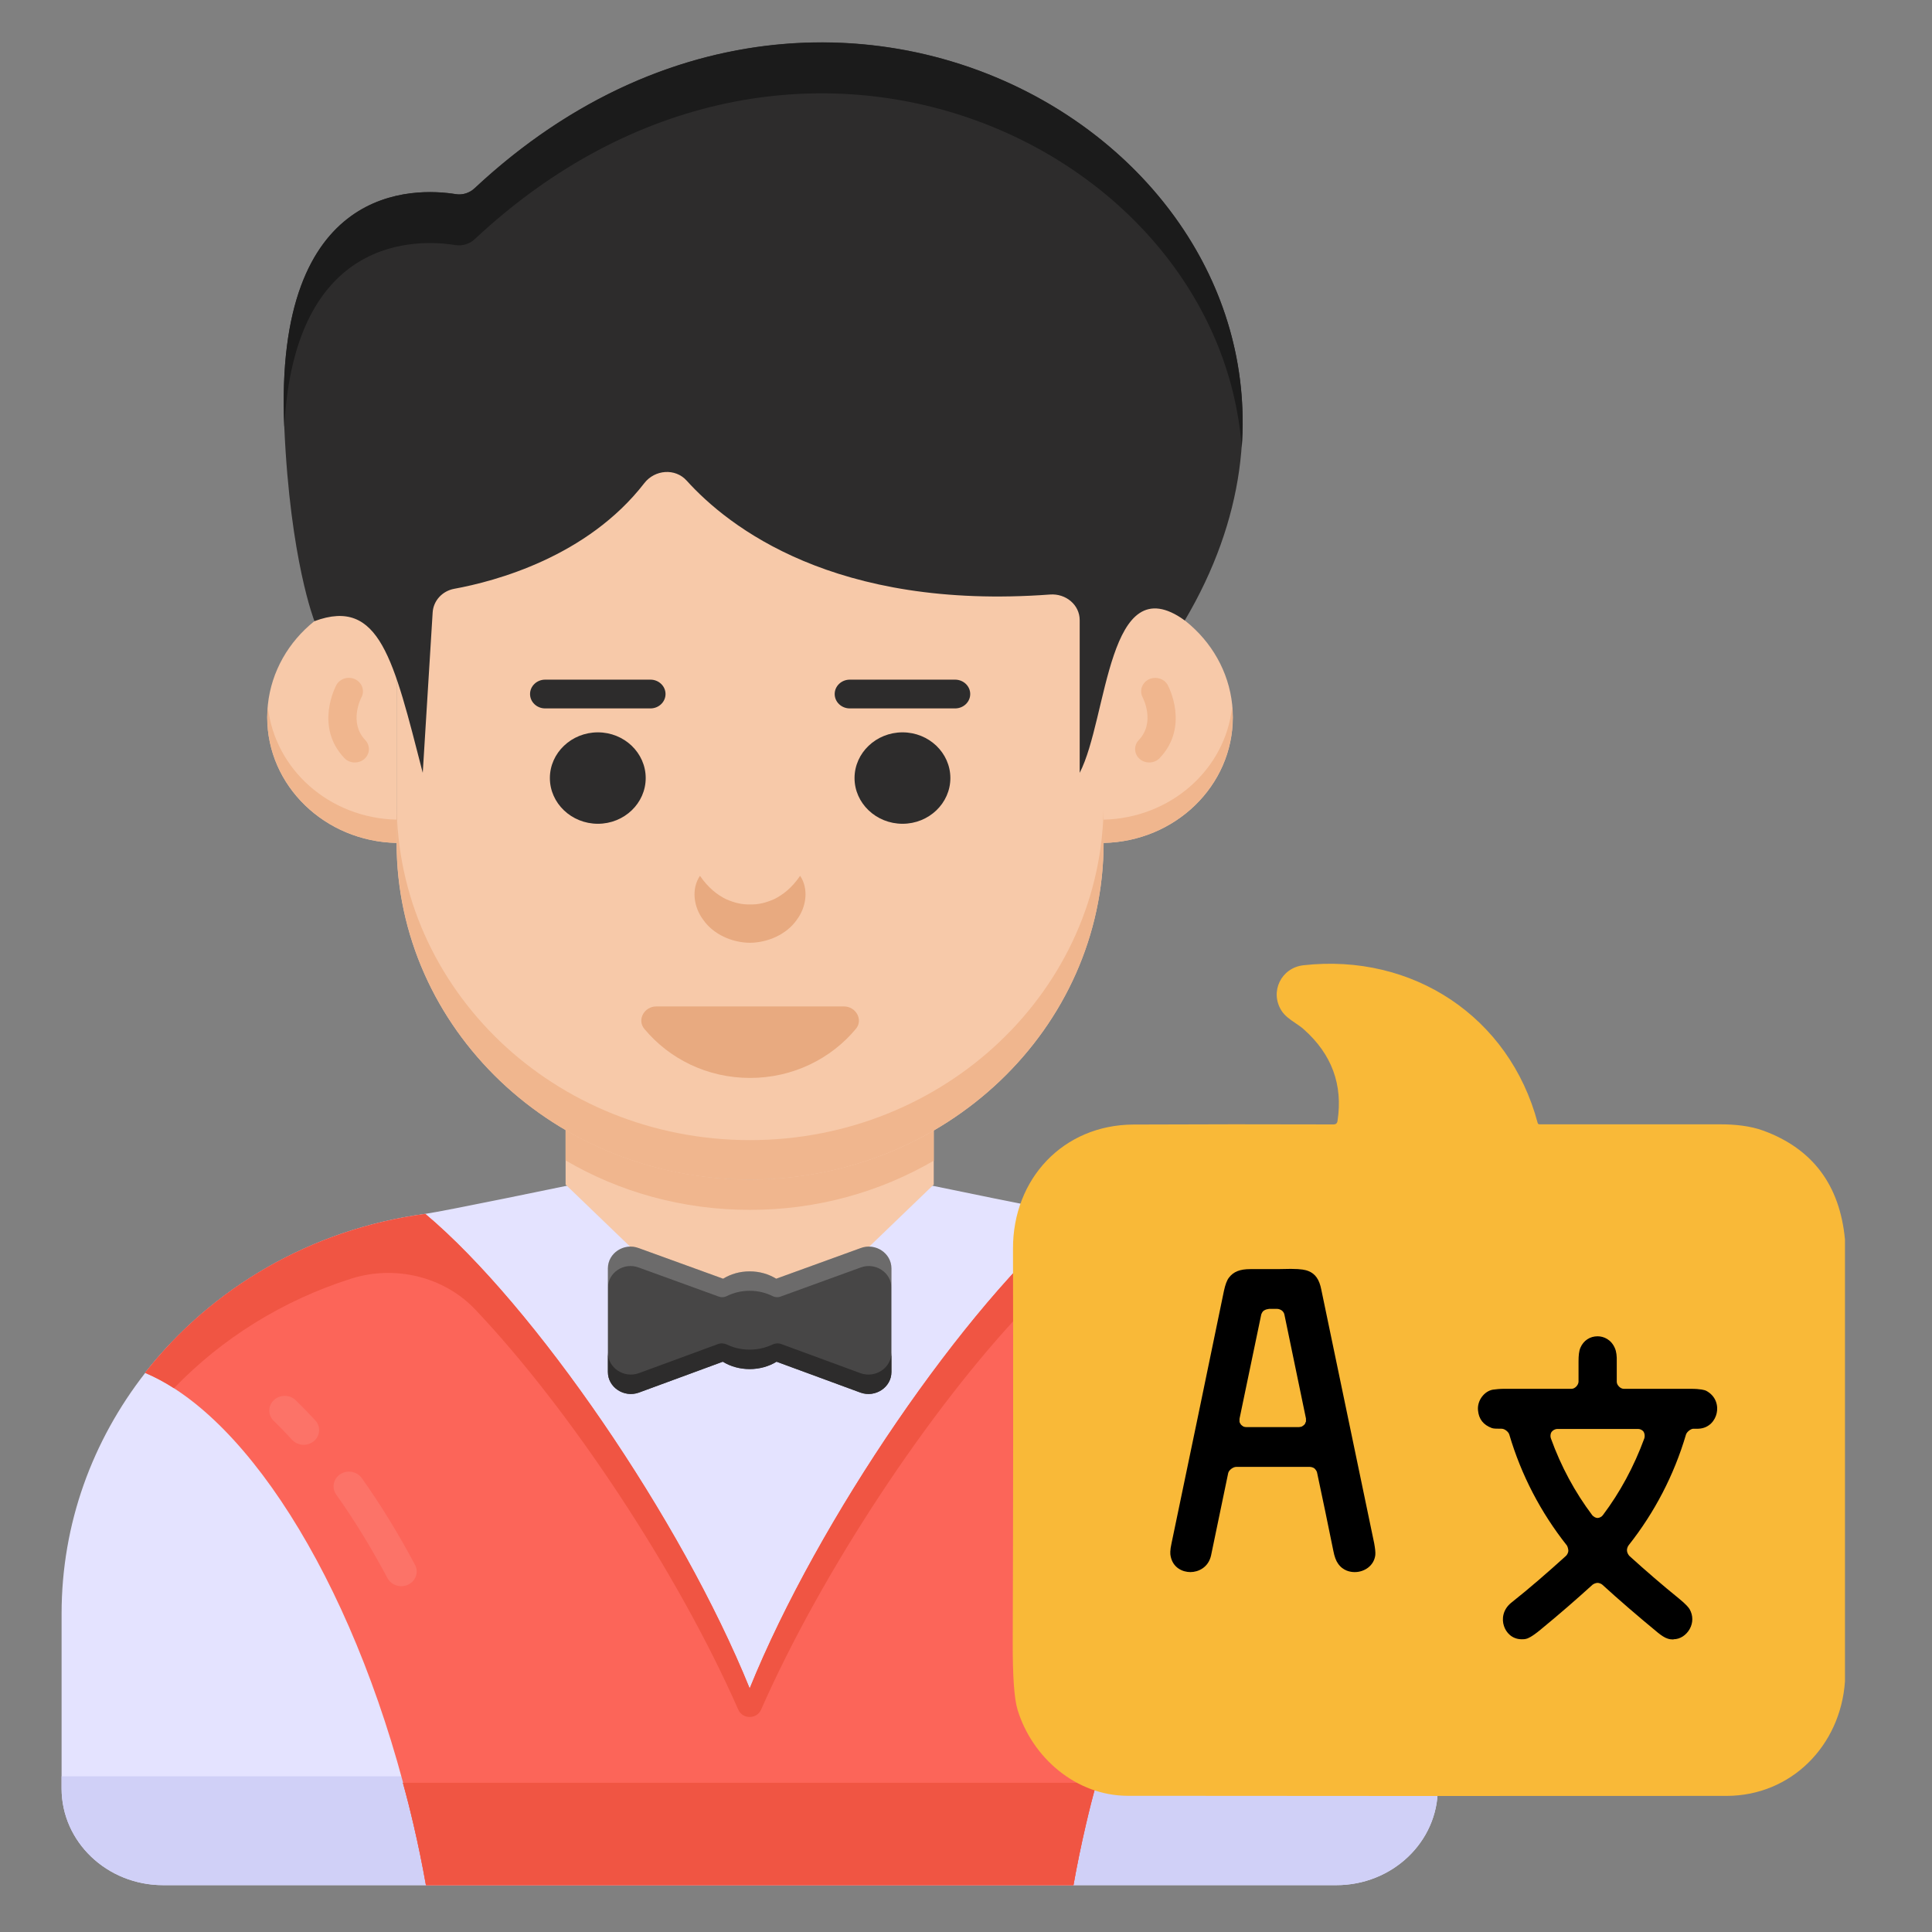
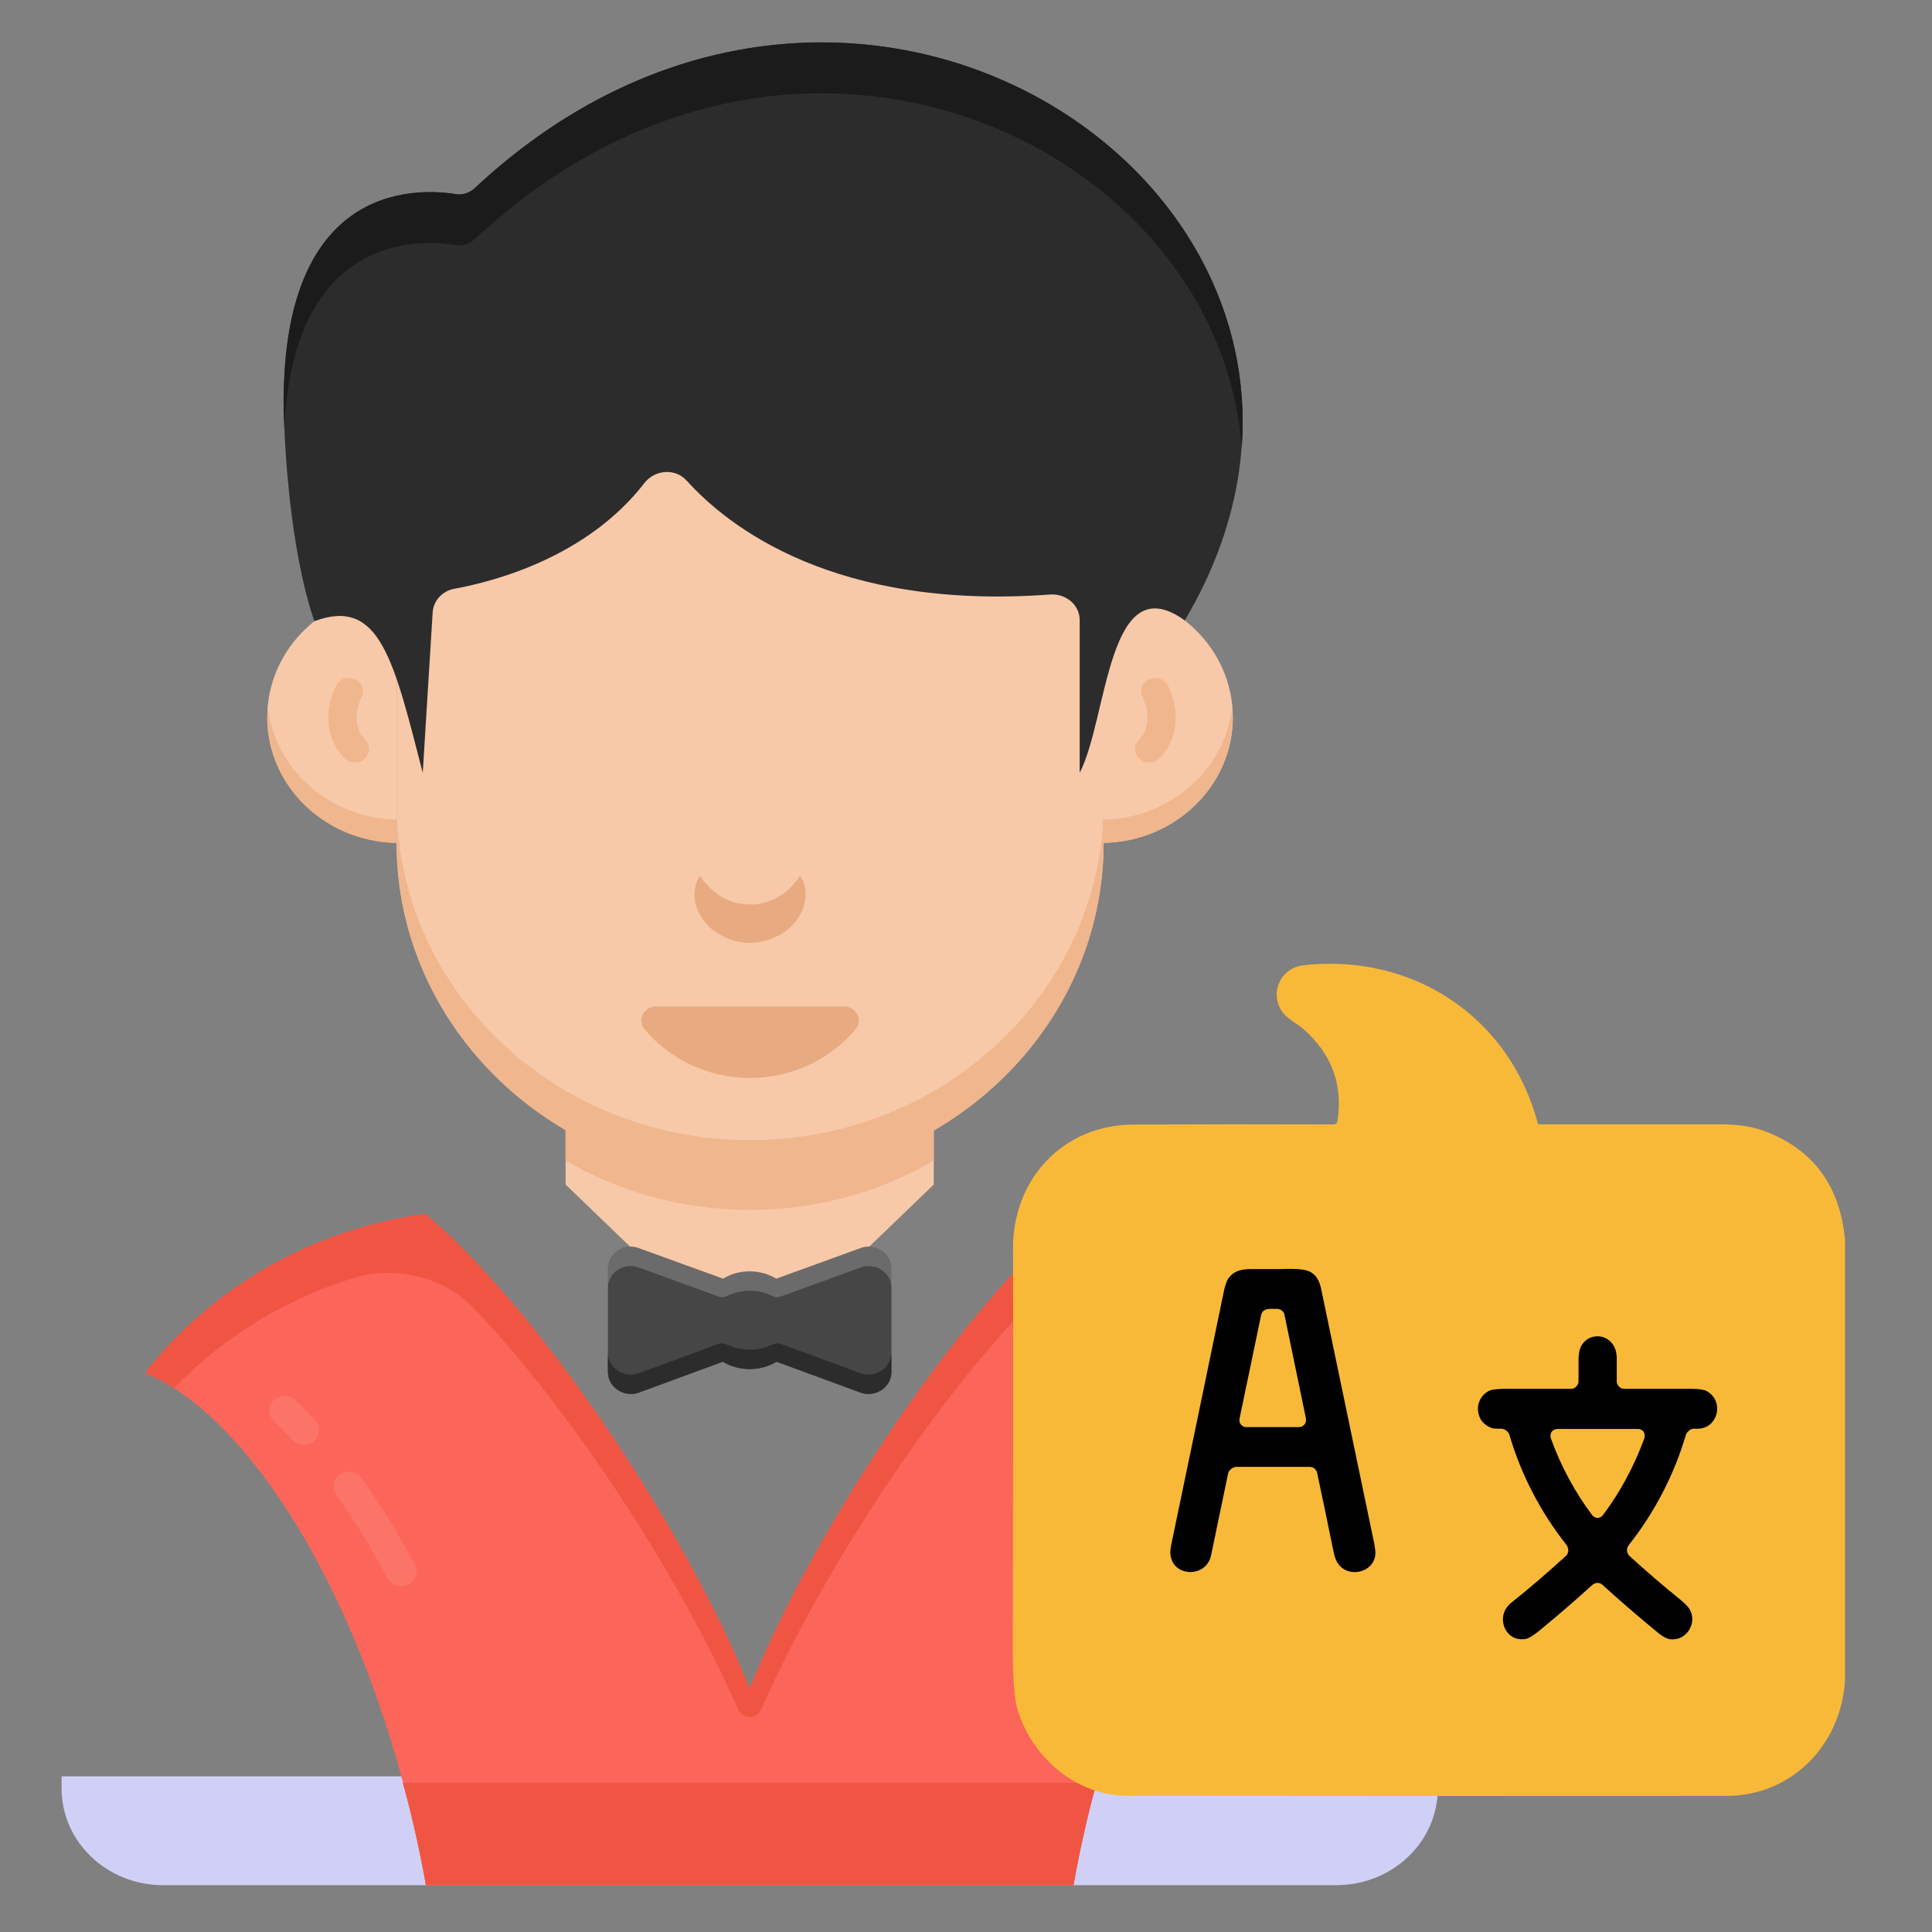
<svg xmlns="http://www.w3.org/2000/svg" width="65" height="65" viewBox="0 0 65 65" fill="none">
  <rect x="0" y="0" width="65" height="65" fill="#808080" stroke="none" />
-   <path d="M48.373 54.294V60.171C48.373 61.967 46.843 63.424 44.959 63.424H5.487C3.602 63.424 2.072 61.967 2.072 60.171V54.294C2.072 51.248 3.118 48.456 4.885 46.19V46.18C7.105 43.35 10.45 41.357 14.309 40.839C14.97 40.745 19.272 39.852 19.272 39.852L25.223 45.672L31.173 39.852C31.173 39.852 35.475 40.745 36.137 40.839C39.995 41.357 43.34 43.35 45.561 46.18C47.327 48.446 48.373 51.248 48.373 54.294Z" fill="#E4E3FF" />
  <path d="M48.373 54.292V60.171C48.373 61.968 46.846 63.424 44.959 63.424H5.486C3.6 63.424 2.072 61.968 2.072 60.171V59.762H39.988C41.874 59.762 43.402 58.306 43.402 56.509V50.63C43.402 47.586 42.364 44.78 40.596 42.517C40.447 42.336 40.297 42.155 40.147 41.974C42.304 42.935 44.16 44.39 45.558 46.179C47.325 48.443 48.373 51.248 48.373 54.292Z" fill="#D0D0F7" />
  <path d="M31.415 37.645V39.853L25.222 45.813L19.029 39.853V37.645C20.941 38.922 22.759 39.685 25.222 39.685C27.685 39.685 29.503 38.922 31.415 37.645Z" fill="#F7C9A9" />
  <path d="M31.415 37.645V39.051C29.607 40.101 27.498 40.705 25.233 40.705C22.957 40.705 20.837 40.101 19.029 39.041V37.645C20.941 38.922 22.759 39.685 25.222 39.685C27.685 39.685 29.503 38.922 31.415 37.645Z" fill="#F0B68E" />
  <path d="M45.56 46.18C42.008 47.684 38.317 53.655 36.531 61.384C36.373 62.07 36.235 62.747 36.116 63.424H14.328C14.209 62.747 14.071 62.07 13.913 61.384C12.127 53.655 8.436 47.684 4.884 46.19V46.18C7.104 43.35 10.45 41.357 14.308 40.839C17.969 43.914 22.923 51.126 25.222 56.805C27.521 51.126 32.475 43.914 36.136 40.839C39.994 41.357 43.34 43.35 45.56 46.18Z" fill="#FC6559" />
  <path d="M45.558 46.18C45.236 46.318 44.913 46.487 44.591 46.695C42.981 45.036 40.943 43.758 38.637 43.022C37.157 42.55 35.504 42.952 34.457 44.055C31.29 47.393 27.661 52.85 25.606 57.519C25.461 57.849 24.984 57.849 24.838 57.519C22.783 52.849 19.153 47.391 15.986 44.054C14.939 42.951 13.287 42.549 11.807 43.021C9.495 43.757 7.457 45.037 5.853 46.705C5.531 46.497 5.209 46.328 4.887 46.19V46.18C7.1 43.348 10.446 41.358 14.312 40.843C17.969 43.913 22.926 51.13 25.222 56.803C27.519 51.13 32.475 43.913 36.133 40.843C39.998 41.358 43.344 43.348 45.558 46.18Z" fill="#F05543" />
  <g opacity="0.3">
    <path opacity="0.3" d="M13.5 53.366C13.311 53.366 13.128 53.267 13.036 53.095C12.495 52.078 11.915 51.132 11.311 50.283C11.151 50.057 11.213 49.75 11.45 49.596C11.687 49.444 12.01 49.502 12.171 49.728C12.8 50.611 13.402 51.594 13.963 52.647C14.093 52.89 13.991 53.189 13.735 53.313C13.659 53.349 13.579 53.366 13.5 53.366ZM10.217 48.609C10.073 48.609 9.929 48.552 9.825 48.44C9.622 48.217 9.417 48.006 9.209 47.804C9.008 47.609 9.011 47.296 9.215 47.104C9.422 46.912 9.751 46.916 9.95 47.11C10.172 47.326 10.392 47.552 10.609 47.788C10.797 47.994 10.775 48.307 10.559 48.487C10.461 48.568 10.339 48.609 10.217 48.609Z" fill="white" />
  </g>
  <path d="M36.894 59.98C36.764 60.447 36.644 60.913 36.535 61.388C36.375 62.073 36.235 62.749 36.115 63.424H14.332C14.213 62.749 14.073 62.073 13.913 61.388C13.803 60.913 13.684 60.447 13.554 59.98H36.894ZM45.559 46.179C44.711 46.54 43.862 47.149 43.033 47.976C42.594 46.045 41.736 44.267 40.538 42.735C40.288 42.412 40.019 42.098 39.719 41.794C40.029 41.917 40.328 42.05 40.617 42.193C42.492 43.119 44.145 44.405 45.559 46.179Z" fill="#FC6559" />
  <path d="M36.894 59.98C36.764 60.447 36.644 60.913 36.535 61.388C36.375 62.073 36.235 62.749 36.115 63.424H14.332C14.213 62.749 14.073 62.073 13.913 61.388C13.803 60.913 13.684 60.447 13.554 59.98H36.894ZM45.559 46.179C44.711 46.54 43.862 47.149 43.033 47.976C42.594 46.045 41.736 44.267 40.538 42.735C40.288 42.412 40.019 42.098 39.719 41.794C40.029 41.917 40.328 42.05 40.617 42.193C42.492 43.119 44.145 44.405 45.559 46.179Z" fill="#F05543" />
  <path d="M37.129 15.685V28.35C37.129 34.609 31.804 39.682 25.236 39.682H25.235C18.667 39.682 13.342 34.609 13.342 28.35V15.685C20.686 10.261 28.666 10.734 37.129 15.685Z" fill="#F7C9A9" />
  <path d="M37.131 27.021V28.348C37.131 34.606 31.8 39.685 25.233 39.685C21.95 39.685 18.978 38.417 16.827 36.368C14.676 34.309 13.346 31.477 13.346 28.348V27.021C13.346 30.15 14.676 32.982 16.827 35.041C18.978 37.091 21.95 38.358 25.233 38.358C31.8 38.358 37.131 33.279 37.131 27.021Z" fill="#F0B68E" />
  <path d="M37.128 19.909V28.36C39.536 28.311 41.478 26.441 41.478 24.134C41.478 21.828 39.536 19.958 37.128 19.909ZM13.34 19.909V28.36C10.932 28.311 8.99 26.441 8.99 24.134C8.99 21.828 10.932 19.958 13.34 19.909Z" fill="#F7C9A9" />
  <path d="M41.474 24.13C41.474 26.437 39.541 28.309 37.13 28.358V27.576C39.385 27.526 41.235 25.883 41.453 23.774C41.464 23.893 41.474 24.012 41.474 24.13ZM13.345 27.576V28.358C10.934 28.309 8.991 26.437 8.991 24.13C8.991 24.012 9.002 23.893 9.012 23.774C9.241 25.883 11.08 27.526 13.345 27.576Z" fill="#F0B68E" />
  <path d="M14.223 26.001L14.556 20.607C14.58 20.213 14.877 19.883 15.284 19.809C16.652 19.559 19.757 18.738 21.678 16.254C22.029 15.8 22.716 15.742 23.101 16.169C24.504 17.724 28.084 20.537 35.326 20.002C35.861 19.962 36.325 20.351 36.325 20.863L36.325 26.001C37.279 24.153 37.255 19.001 39.861 20.873C47.91 7.276 29.206 -6.039 15.965 6.333C15.797 6.49 15.567 6.568 15.335 6.53C13.988 6.312 9.201 6.109 9.565 14.371C9.762 18.846 10.58 20.898 10.58 20.898C12.778 20.082 13.242 22.195 14.223 26.001Z" fill="#2D2C2C" />
  <path d="M41.777 15.061C41.015 4.866 26.698 -1.975 15.973 8.045C15.8 8.207 15.562 8.283 15.324 8.245C14.06 8.042 9.899 7.876 9.565 14.368C9.199 6.119 13.977 6.314 15.332 6.533C15.568 6.571 15.802 6.492 15.972 6.333C27.283 -4.236 42.602 3.957 41.777 15.061Z" fill="#1B1B1B" />
  <path d="M26.919 29.466C27.207 29.889 27.143 30.505 26.799 30.957C26.467 31.427 25.851 31.711 25.235 31.719C24.616 31.715 24 31.428 23.668 30.958C23.323 30.506 23.26 29.89 23.55 29.466C23.837 29.884 24.135 30.104 24.417 30.247C24.707 30.376 24.967 30.437 25.233 30.428C25.501 30.438 25.762 30.377 26.053 30.247C26.335 30.105 26.633 29.884 26.919 29.466Z" fill="#E8AA80" />
-   <path d="M31.974 26.177C31.974 27.024 31.253 27.715 30.365 27.715C29.476 27.715 28.75 27.024 28.75 26.177C28.75 25.33 29.476 24.639 30.365 24.639C31.253 24.639 31.974 25.33 31.974 26.177ZM32.133 23.834H28.591C28.31 23.834 28.082 23.617 28.082 23.35C28.082 23.083 28.31 22.866 28.591 22.866H32.133C32.414 22.866 32.642 23.083 32.642 23.35C32.642 23.617 32.414 23.834 32.133 23.834ZM21.724 26.177C21.724 27.024 21.003 27.715 20.115 27.715C19.226 27.715 18.5 27.024 18.5 26.177C18.5 25.33 19.226 24.639 20.115 24.639C21.003 24.639 21.724 25.33 21.724 26.177ZM21.883 23.834H18.341C18.061 23.834 17.833 23.617 17.833 23.35C17.833 23.083 18.061 22.866 18.341 22.866H21.883C22.163 22.866 22.391 23.083 22.391 23.35C22.391 23.617 22.163 23.834 21.883 23.834Z" fill="#2D2C2C" />
  <path d="M22.082 33.86C21.676 33.86 21.425 34.31 21.677 34.614C22.509 35.617 23.787 36.266 25.234 36.266C26.68 36.266 27.961 35.618 28.796 34.614C29.049 34.311 28.798 33.86 28.392 33.86H22.082Z" fill="#E8AA80" />
  <path d="M29.991 42.675V46.16C29.991 46.675 29.451 47.031 28.952 46.853L26.126 45.813C25.866 45.972 25.554 46.061 25.222 46.061C24.889 46.061 24.577 45.972 24.318 45.813L21.491 46.853C20.992 47.031 20.452 46.675 20.452 46.16V42.675C20.452 42.16 20.992 41.803 21.491 41.992L24.328 43.021C24.588 42.863 24.889 42.774 25.222 42.774C25.554 42.774 25.856 42.863 26.115 43.021L28.952 41.992C29.451 41.803 29.991 42.16 29.991 42.675Z" fill="#474646" />
  <path d="M29.991 45.507V46.16C29.991 46.675 29.451 47.031 28.952 46.853L26.126 45.813C25.866 45.972 25.554 46.061 25.222 46.061C24.889 46.061 24.577 45.972 24.318 45.813L21.491 46.853C20.992 47.031 20.452 46.675 20.452 46.16V45.507C20.452 46.021 20.992 46.378 21.491 46.2L24.158 45.219C24.259 45.181 24.369 45.194 24.466 45.24C24.693 45.348 24.95 45.407 25.222 45.407C25.493 45.407 25.75 45.348 25.977 45.24C26.075 45.194 26.184 45.181 26.285 45.219L28.952 46.2C29.451 46.378 29.991 46.021 29.991 45.507Z" fill="#2D2C2C" />
  <path opacity="0.2" d="M29.991 42.675V43.328C29.991 42.813 29.451 42.457 28.952 42.645L26.251 43.626C26.165 43.657 26.072 43.646 25.99 43.605C25.76 43.491 25.502 43.427 25.222 43.427C24.942 43.427 24.683 43.491 24.454 43.605C24.372 43.646 24.279 43.657 24.192 43.626L21.491 42.645C20.992 42.457 20.452 42.813 20.452 43.328V42.675C20.452 42.16 20.992 41.804 21.491 41.992L24.328 43.021C24.588 42.863 24.889 42.774 25.222 42.774C25.554 42.774 25.856 42.863 26.115 43.021L28.952 41.992C29.451 41.804 29.991 42.16 29.991 42.675Z" fill="white" />
  <path d="M38.664 25.653C38.55 25.653 38.436 25.616 38.345 25.536C38.15 25.368 38.137 25.082 38.313 24.898C38.876 24.309 38.461 23.496 38.443 23.462C38.326 23.239 38.42 22.968 38.653 22.855C38.888 22.746 39.171 22.829 39.289 23.052C39.319 23.108 40.022 24.45 39.015 25.506C38.921 25.604 38.792 25.653 38.664 25.653Z" fill="#F0B68E" />
  <path d="M11.938 25.653C11.809 25.653 11.679 25.604 11.587 25.506C10.581 24.45 11.284 23.108 11.314 23.052C11.433 22.829 11.722 22.742 11.952 22.855C12.185 22.969 12.278 23.24 12.16 23.462C12.137 23.505 11.731 24.312 12.288 24.898C12.464 25.083 12.45 25.368 12.257 25.536C12.165 25.616 12.051 25.653 11.938 25.653Z" fill="#F0B68E" />
  <path d="M62.072 56.568V41.7C61.899 39.869 60.984 38.649 59.327 38.04C58.885 37.878 58.363 37.827 57.892 37.827H51.797C51.762 37.827 51.74 37.81 51.732 37.776C50.779 34.201 47.52 32.063 43.852 32.475C43.103 32.559 42.712 33.369 43.114 34.002C43.228 34.181 43.403 34.299 43.578 34.418C43.678 34.485 43.777 34.553 43.866 34.632C44.809 35.471 45.186 36.498 44.999 37.715C44.987 37.792 44.943 37.83 44.865 37.83C42.644 37.822 40.4 37.824 38.135 37.834C35.77 37.844 34.075 39.661 34.081 42.011C34.091 46.363 34.088 50.779 34.072 55.259C34.069 56.402 34.123 57.157 34.235 57.524C34.727 59.134 36.206 60.417 37.946 60.418C43.853 60.425 50.566 60.426 58.087 60.421C60.273 60.418 61.925 58.72 62.072 56.568Z" fill="#F9B938" />
  <path d="M45.576 52.891C45.441 52.891 45.187 52.855 45.015 52.603C44.948 52.51 44.895 52.366 44.858 52.172C44.678 51.287 44.499 50.417 44.312 49.546C44.304 49.496 44.26 49.438 44.222 49.402C44.185 49.374 44.117 49.352 44.065 49.352H41.59C41.485 49.352 41.343 49.46 41.321 49.561C41.126 50.496 40.932 51.424 40.745 52.33C40.655 52.74 40.311 52.891 40.05 52.891C39.788 52.891 39.459 52.747 39.384 52.352C39.369 52.287 39.362 52.157 39.414 51.927C40.005 49.093 40.596 46.259 41.179 43.425C41.224 43.223 41.276 43.072 41.351 42.979C41.5 42.785 41.717 42.698 42.061 42.698C42.3 42.698 42.495 42.698 42.689 42.698C42.914 42.698 43.138 42.698 43.37 42.691H43.459C43.773 42.691 43.938 42.727 44.02 42.763C44.252 42.856 44.387 43.044 44.454 43.389L46.234 51.927C46.264 52.093 46.279 52.222 46.271 52.316C46.226 52.69 45.89 52.891 45.583 52.891H45.576ZM42.674 44.043C42.614 44.043 42.547 44.072 42.502 44.108C42.472 44.137 42.45 44.18 42.435 44.216L41.702 47.733C41.702 47.733 41.702 47.805 41.702 47.834C41.71 47.87 41.732 47.906 41.755 47.935C41.777 47.956 41.807 47.978 41.829 47.992C41.859 48.007 41.904 48.014 41.941 48.014H43.691C43.691 48.014 43.773 48.007 43.803 47.992C43.841 47.971 43.886 47.935 43.908 47.899C43.908 47.885 43.931 47.841 43.938 47.827C43.938 47.798 43.938 47.755 43.938 47.726L43.213 44.23C43.205 44.18 43.168 44.123 43.13 44.094C43.093 44.065 43.026 44.036 42.973 44.036H42.682L42.674 44.043Z" fill="black" />
  <path d="M56.298 55.158C56.236 55.158 56.168 55.151 56.106 55.129C56.01 55.1 55.9 55.028 55.776 54.928C55.088 54.36 54.463 53.822 53.913 53.319C53.878 53.283 53.796 53.254 53.748 53.254C53.7 53.254 53.617 53.283 53.576 53.319C53.047 53.8 52.462 54.31 51.823 54.834C51.527 55.079 51.39 55.129 51.348 55.136C51.293 55.151 51.245 55.151 51.197 55.151C50.867 55.151 50.668 54.921 50.599 54.705C50.523 54.482 50.551 54.152 50.853 53.915C51.452 53.441 52.063 52.909 52.682 52.349C52.723 52.313 52.765 52.234 52.765 52.177C52.765 52.126 52.744 52.04 52.717 51.997C51.837 50.884 51.183 49.634 50.778 48.262C50.75 48.169 50.62 48.068 50.523 48.068C50.372 48.068 50.255 48.068 50.193 48.046C49.905 47.939 49.753 47.745 49.726 47.45C49.692 47.127 49.932 46.804 50.228 46.753C50.338 46.739 50.462 46.725 50.606 46.725C51.053 46.725 51.479 46.725 51.926 46.725H52.875C52.985 46.725 53.102 46.603 53.108 46.488C53.108 46.272 53.108 46.05 53.108 45.805C53.108 45.611 53.122 45.461 53.17 45.346C53.273 45.101 53.493 44.958 53.748 44.958C53.954 44.958 54.208 45.065 54.332 45.36C54.38 45.468 54.401 45.626 54.394 45.82C54.394 46.042 54.394 46.265 54.394 46.488C54.394 46.603 54.518 46.725 54.628 46.725H55.563C55.989 46.725 56.422 46.725 56.869 46.725C57.226 46.725 57.35 46.768 57.398 46.789C57.742 46.969 57.811 47.306 57.756 47.544C57.708 47.773 57.515 48.054 57.137 48.068H56.965C56.876 48.075 56.752 48.176 56.724 48.262C56.319 49.634 55.666 50.884 54.793 51.99C54.758 52.033 54.731 52.119 54.738 52.169C54.738 52.227 54.779 52.306 54.82 52.349C55.384 52.859 55.941 53.34 56.484 53.779C56.731 53.98 56.821 54.094 56.848 54.145C56.965 54.353 56.965 54.597 56.848 54.806C56.731 55.014 56.525 55.151 56.305 55.151L56.298 55.158ZM52.393 48.075C52.325 48.075 52.242 48.118 52.201 48.176C52.16 48.233 52.153 48.334 52.18 48.398C52.517 49.332 52.985 50.201 53.569 50.977C53.61 51.027 53.686 51.071 53.748 51.071C53.81 51.071 53.892 51.027 53.926 50.977C54.504 50.209 54.971 49.346 55.322 48.391C55.343 48.327 55.336 48.233 55.301 48.176C55.267 48.118 55.184 48.075 55.116 48.075H52.4H52.393Z" fill="black" />
</svg>